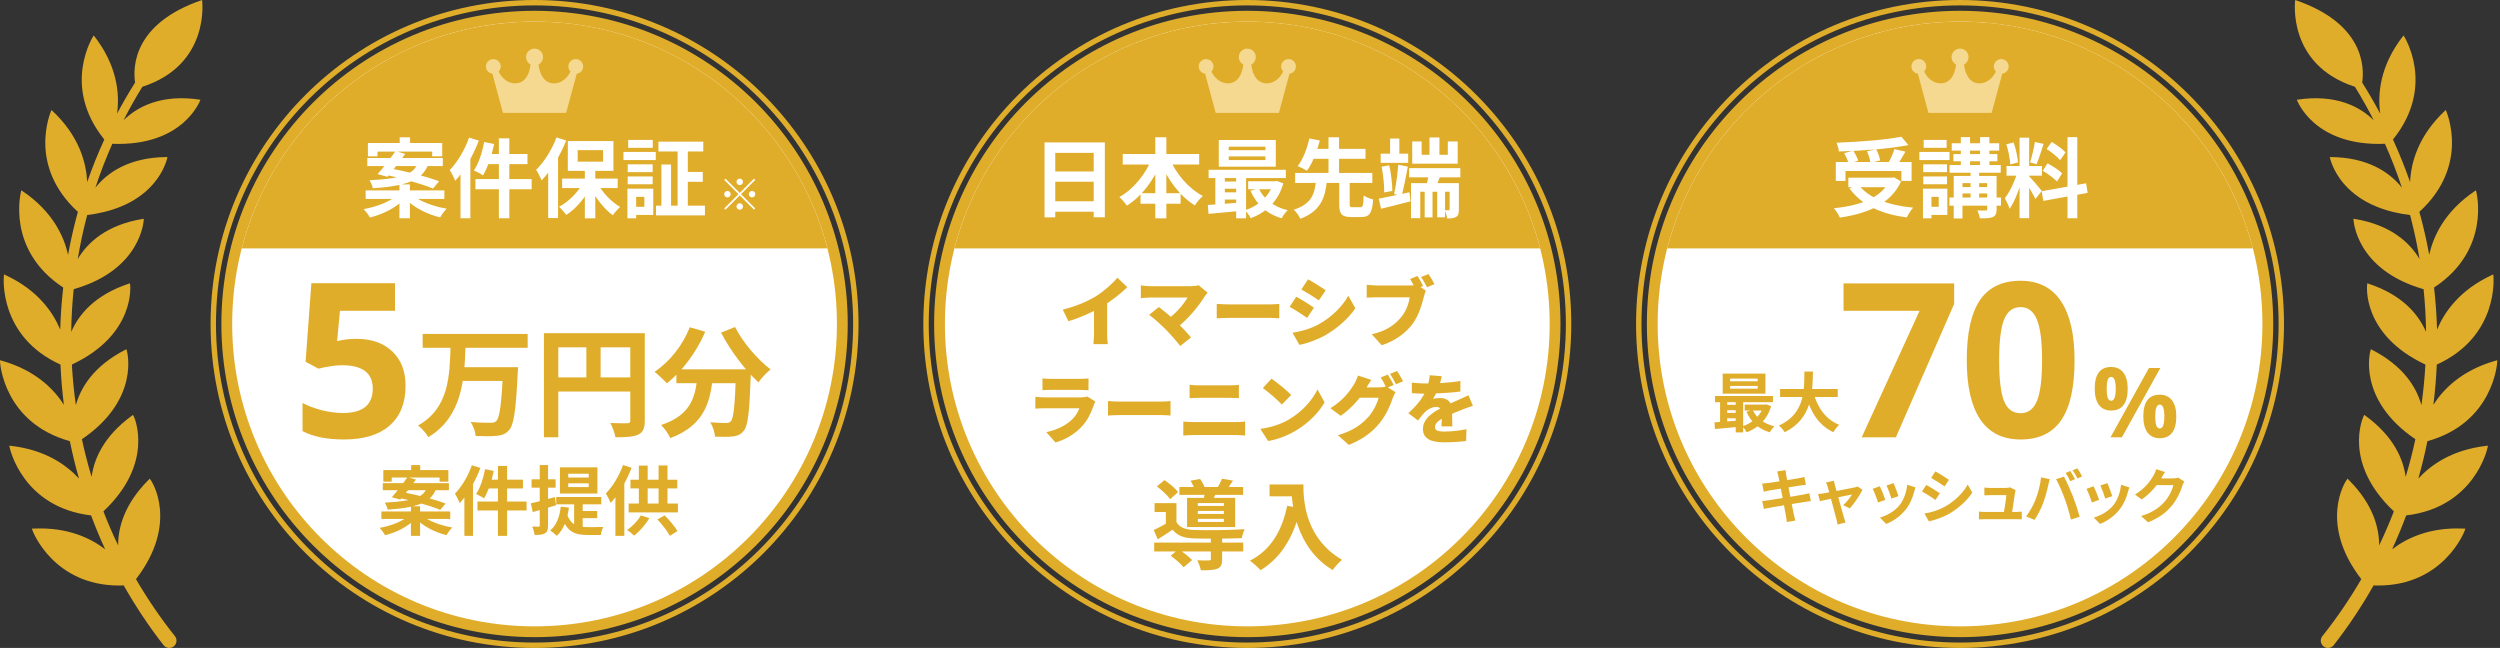
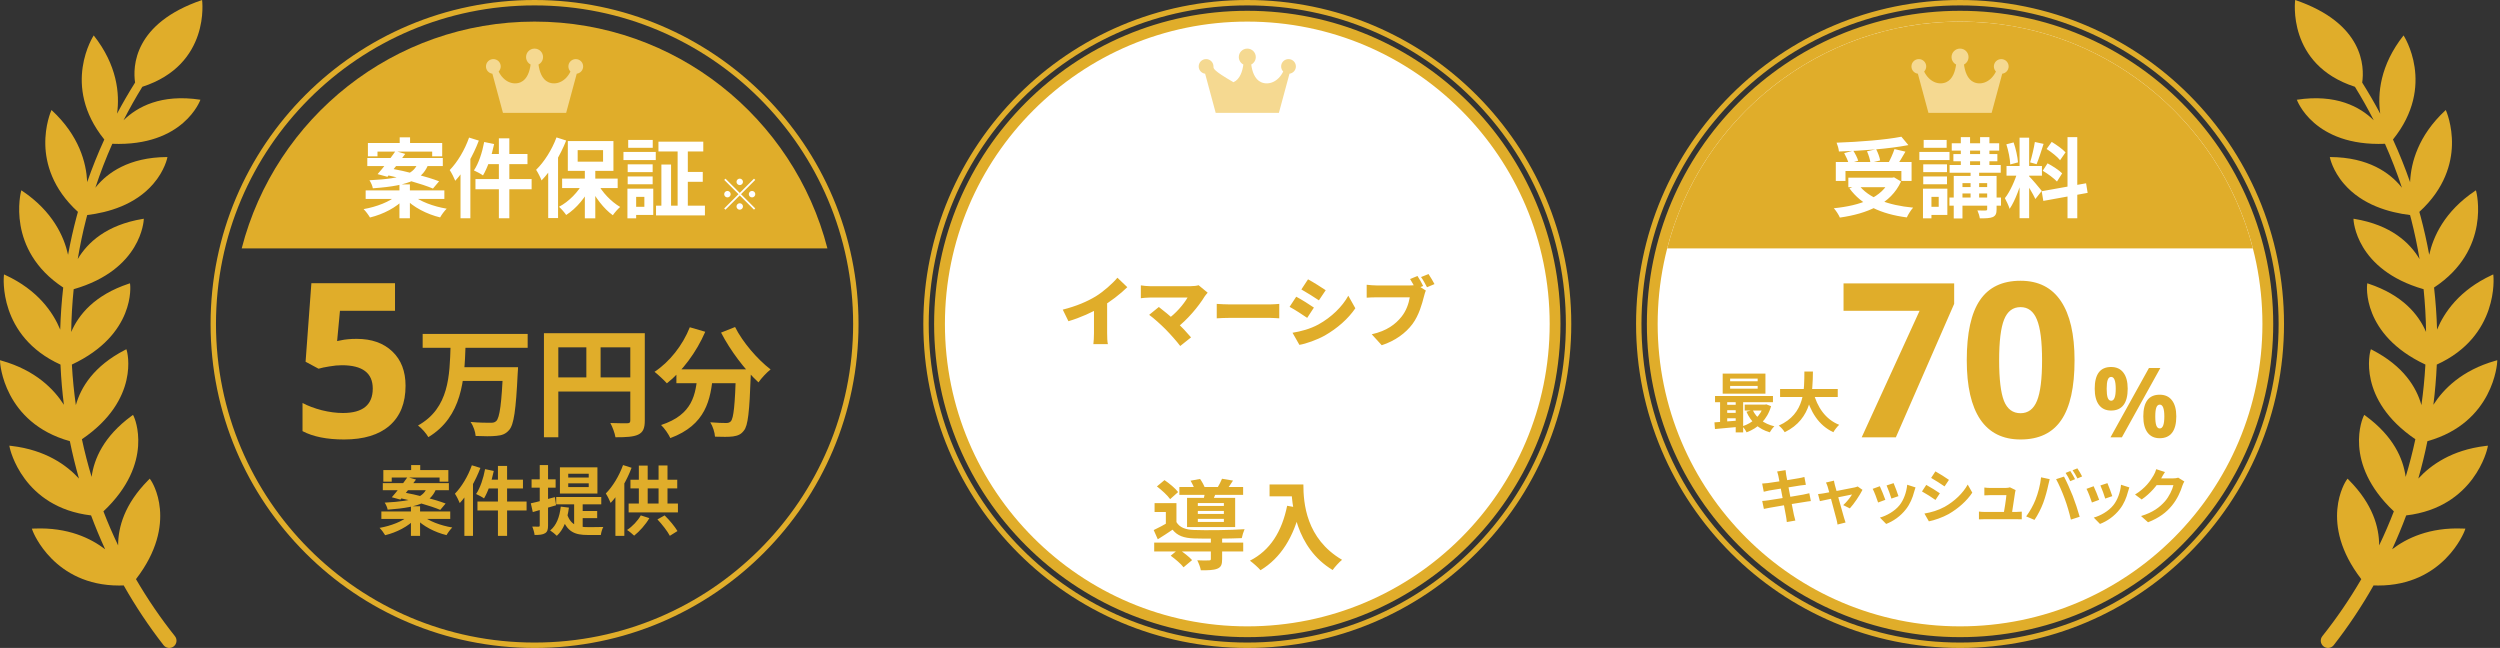
<svg xmlns="http://www.w3.org/2000/svg" width="463" height="120" viewBox="0 0 463 120" fill="none">
  <rect x="0" y="0" width="463" height="120" fill="#333333" stroke="none" />
-   <circle cx="99" cy="60" r="57" fill="white" stroke="#E0AD2A" stroke-width="2" />
  <circle cx="99" cy="60" r="59.5" stroke="#E0AD2A" />
  <path d="M76.146 86.128H77.826V87.99H76.146V86.128ZM76.104 93.758H77.798V99.246H76.104V93.758ZM70.994 87.052H83.034V89.208H81.41V88.438H72.548V89.208H70.994V87.052ZM70.896 89.474H83.132V90.79H70.896V89.474ZM70.63 94.724H83.384V96.11H70.63V94.724ZM75.474 88.354L77.042 88.816C76.132 90.076 74.97 91.56 74.158 92.526L72.562 92.092C73.444 91.112 74.634 89.558 75.474 88.354ZM73.696 92.162L74.62 91.168C77.084 91.602 80.612 92.512 82.53 93.254L81.536 94.43C79.786 93.688 76.286 92.694 73.696 92.162ZM75.684 95.522L76.93 96.068C75.642 97.482 73.472 98.602 71.33 99.12C71.106 98.728 70.63 98.084 70.294 97.762C72.38 97.398 74.578 96.558 75.684 95.522ZM78.204 95.48C79.38 96.502 81.634 97.342 83.762 97.692C83.398 98.042 82.922 98.686 82.698 99.106C80.556 98.588 78.33 97.454 77 96.012L78.204 95.48ZM79.114 90.258H80.878C79.982 92.792 78.064 93.954 71.792 94.388C71.736 93.996 71.47 93.422 71.246 93.086C77.056 92.792 78.428 91.952 79.114 90.258ZM92.218 86.296H93.912V99.246H92.218V86.296ZM89.838 86.884L91.448 87.22C91.056 89.11 90.384 91.07 89.642 92.302C89.306 92.05 88.578 91.672 88.172 91.49C88.928 90.384 89.516 88.606 89.838 86.884ZM90.37 88.83H96.852V90.468H89.964L90.37 88.83ZM88.424 92.89H97.524V94.542H88.424V92.89ZM87.388 86.17L88.97 86.66C88.074 89.04 86.646 91.56 85.148 93.17C84.994 92.764 84.532 91.84 84.252 91.434C85.498 90.16 86.688 88.172 87.388 86.17ZM86.002 90.034L87.598 88.438V88.452V99.246H86.002V90.034ZM105.238 89.516V90.202H109.032V89.516H105.238ZM105.238 87.738V88.438H109.032V87.738H105.238ZM103.698 86.548H110.642V91.406H103.698V86.548ZM103.012 92.05H111.356V93.408H103.012V92.05ZM106.33 92.792H107.912V98.49L106.33 97.804V92.792ZM105.042 95.27C105.742 97.356 107.17 97.622 108.892 97.622C109.368 97.622 111.118 97.622 111.734 97.594C111.524 97.944 111.328 98.644 111.272 99.078H108.822C106.554 99.078 104.93 98.574 104.034 95.606L105.042 95.27ZM107.478 94.64H110.6V95.956H107.478V94.64ZM103.852 93.828L105.364 94.01C105.07 96.292 104.356 98.098 103.124 99.232C102.872 98.966 102.242 98.462 101.892 98.238C103.054 97.3 103.642 95.746 103.852 93.828ZM98.308 93.212C99.456 92.974 101.15 92.512 102.76 92.064L102.984 93.576C101.514 94.024 99.932 94.486 98.672 94.836L98.308 93.212ZM98.448 88.774H102.9V90.314H98.448V88.774ZM99.96 86.128H101.5V97.3C101.5 98.07 101.374 98.504 100.94 98.756C100.52 99.022 99.904 99.078 99.008 99.078C98.966 98.658 98.77 97.972 98.574 97.524C99.078 97.538 99.568 97.538 99.736 97.538C99.904 97.538 99.96 97.482 99.96 97.286V86.128ZM115.388 86.128L116.97 86.632C116.074 89.012 114.618 91.532 113.092 93.142C112.938 92.736 112.476 91.812 112.196 91.392C113.456 90.132 114.674 88.13 115.388 86.128ZM113.974 90.034L115.626 88.396V88.41V99.246H113.974V90.034ZM116.76 88.844H125.426V90.454H116.76V88.844ZM116.424 93.254H125.552V94.892H116.424V93.254ZM118.314 86.226H119.952V94.094H118.314V86.226ZM121.968 86.198H123.62V94.122H121.968V86.198ZM118.678 95.452L120.26 95.956C119.56 97.174 118.426 98.42 117.446 99.204C117.138 98.91 116.508 98.378 116.13 98.154C117.124 97.496 118.104 96.46 118.678 95.452ZM121.758 96.194L123.088 95.452C123.998 96.334 124.978 97.524 125.468 98.35L124.054 99.232C123.62 98.392 122.626 97.118 121.758 96.194Z" fill="#E0AD2A" />
  <path fill-rule="evenodd" clip-rule="evenodd" d="M153.236 46H44.764C50.981 21.847 72.906 4 99 4C125.094 4 147.019 21.847 153.236 46Z" fill="#E0AD2A" />
  <path d="M74.024 25.432H75.944V27.56H74.024V25.432ZM73.976 34.152H75.912V40.424H73.976V34.152ZM68.136 26.488H81.896V28.952H80.04V28.072H69.912V28.952H68.136V26.488ZM68.024 29.256H82.008V30.76H68.024V29.256ZM67.72 35.256H82.296V36.84H67.72V35.256ZM73.256 27.976L75.048 28.504C74.008 29.944 72.68 31.64 71.752 32.744L69.928 32.248C70.936 31.128 72.296 29.352 73.256 27.976ZM71.224 32.328L72.28 31.192C75.096 31.688 79.128 32.728 81.32 33.576L80.184 34.92C78.184 34.072 74.184 32.936 71.224 32.328ZM73.496 36.168L74.92 36.792C73.448 38.408 70.968 39.688 68.52 40.28C68.264 39.832 67.72 39.096 67.336 38.728C69.72 38.312 72.232 37.352 73.496 36.168ZM76.376 36.12C77.72 37.288 80.296 38.248 82.728 38.648C82.312 39.048 81.768 39.784 81.512 40.264C79.064 39.672 76.52 38.376 75 36.728L76.376 36.12ZM77.416 30.152H79.432C78.408 33.048 76.216 34.376 69.048 34.872C68.984 34.424 68.68 33.768 68.424 33.384C75.064 33.048 76.632 32.088 77.416 30.152ZM92.392 25.624H94.328V40.424H92.392V25.624ZM89.672 26.296L91.512 26.68C91.064 28.84 90.296 31.08 89.448 32.488C89.064 32.2 88.232 31.768 87.768 31.56C88.632 30.296 89.304 28.264 89.672 26.296ZM90.28 28.52H97.688V30.392H89.816L90.28 28.52ZM88.056 33.16H98.456V35.048H88.056V33.16ZM86.872 25.48L88.68 26.04C87.656 28.76 86.024 31.64 84.312 33.48C84.136 33.016 83.608 31.96 83.288 31.496C84.712 30.04 86.072 27.768 86.872 25.48ZM85.288 29.896L87.112 28.072V28.088V40.424H85.288V29.896ZM108.312 31.08H110.248V40.44H108.312V31.08ZM104.104 33.08H114.392V34.824H104.104V33.08ZM110.616 33.848C111.496 35.592 113.192 37.368 114.856 38.328C114.424 38.696 113.816 39.384 113.496 39.864C111.816 38.664 110.168 36.504 109.176 34.376L110.616 33.848ZM108.056 33.704L109.56 34.232C108.52 36.488 106.744 38.616 104.856 39.816C104.552 39.352 103.944 38.664 103.528 38.296C105.352 37.352 107.128 35.528 108.056 33.704ZM106.984 27.8V29.944H111.688V27.8H106.984ZM105.16 26.12H113.608V31.64H105.16V26.12ZM103.064 25.448L104.856 26.024C103.784 28.744 102.072 31.608 100.296 33.416C100.136 32.968 99.608 31.912 99.288 31.448C100.776 30.008 102.216 27.736 103.064 25.448ZM101.528 29.88L103.336 28.056L103.352 28.072V40.392H101.528V29.88ZM121.944 26.232H130.248V28.056H121.944V26.232ZM121.496 38.088H130.552V39.896H121.496V38.088ZM126.6 31.848H130.152V33.672H126.6V31.848ZM125.496 26.984H127.384V39.144H125.496V26.984ZM122.488 30.472H124.28V38.904H122.488V30.472ZM116.248 30.44H120.872V31.88H116.248V30.44ZM116.344 25.912H120.888V27.368H116.344V25.912ZM116.248 32.68H120.872V34.12H116.248V32.68ZM115.464 28.136H121.448V29.64H115.464V28.136ZM117.128 34.936H120.984V39.8H117.128V38.296H119.336V36.456H117.128V34.936ZM116.2 34.936H117.816V40.44H116.2V34.936Z" fill="white" />
  <path d="M137 34.28C136.672 34.28 136.4 34.008 136.4 33.68C136.4 33.352 136.672 33.08 137 33.08C137.328 33.08 137.6 33.352 137.6 33.68C137.6 34.008 137.328 34.28 137 34.28ZM137 35.728L139.64 33.088L139.872 33.32L137.232 35.96L139.872 38.6L139.64 38.832L137 36.192L134.352 38.84L134.12 38.608L136.768 35.96L134.128 33.32L134.36 33.088L137 35.728ZM135.32 35.96C135.32 36.288 135.048 36.56 134.72 36.56C134.392 36.56 134.12 36.288 134.12 35.96C134.12 35.632 134.392 35.36 134.72 35.36C135.048 35.36 135.32 35.632 135.32 35.96ZM138.68 35.96C138.68 35.632 138.952 35.36 139.28 35.36C139.608 35.36 139.88 35.632 139.88 35.96C139.88 36.288 139.608 36.56 139.28 36.56C138.952 36.56 138.68 36.288 138.68 35.96ZM137 37.64C137.328 37.64 137.6 37.912 137.6 38.24C137.6 38.568 137.328 38.84 137 38.84C136.672 38.84 136.4 38.568 136.4 38.24C136.4 37.912 136.672 37.64 137 37.64Z" fill="white" />
  <path d="M108 12.304C108 11.553 107.388 10.944 106.632 10.944C105.877 10.944 105.265 11.553 105.265 12.304C105.265 12.671 105.412 13.003 105.649 13.248C104.719 15.164 102.942 15.832 101.564 15.226C100.337 14.687 99.884 13.144 99.731 11.949C100.231 11.686 100.572 11.165 100.572 10.564C100.572 9.7 99.868 9 99 9C98.131 9 97.427 9.7 97.427 10.564C97.427 11.165 97.768 11.686 98.269 11.949C98.116 13.144 97.662 14.687 96.436 15.226C95.058 15.832 93.281 15.164 92.35 13.248C92.588 13.003 92.735 12.671 92.735 12.304C92.735 11.553 92.123 10.944 91.367 10.944C90.612 10.944 90 11.553 90 12.304C90 12.995 90.518 13.564 91.189 13.651L93.149 20.907H104.851L106.811 13.651C107.481 13.564 108 12.995 108 12.304Z" fill="#F5D991" />
  <path d="M66.066 62.758C68.827 62.758 71.021 63.533 72.648 65.082C74.289 66.632 75.109 68.754 75.109 71.449C75.109 74.639 74.126 77.094 72.16 78.812C70.194 80.531 67.382 81.391 63.723 81.391C60.546 81.391 57.98 80.876 56.027 79.848V74.633C57.056 75.18 58.254 75.629 59.621 75.981C60.988 76.319 62.284 76.488 63.508 76.488C67.193 76.488 69.035 74.978 69.035 71.957C69.035 69.079 67.128 67.641 63.312 67.641C62.622 67.641 61.861 67.712 61.027 67.856C60.194 67.986 59.517 68.129 58.996 68.285L56.594 66.996L57.668 52.445H73.156V57.562H62.961L62.434 63.168L63.117 63.031C63.911 62.849 64.894 62.758 66.066 62.758Z" fill="#E0AD2A" />
  <path d="M78.276 61.84H97.724V64.414H78.276V61.84ZM85.316 68H94.116V70.552H85.316V68ZM93.17 68H95.942C95.942 68 95.92 68.836 95.876 69.166C95.546 75.964 95.172 78.648 94.292 79.638C93.654 80.386 92.95 80.628 91.96 80.716C91.058 80.826 89.54 80.804 88.088 80.738C88.044 79.99 87.67 78.868 87.142 78.142C88.682 78.296 90.2 78.296 90.838 78.296C91.322 78.296 91.608 78.252 91.894 77.988C92.554 77.394 92.906 74.622 93.17 68.44V68ZM83.446 64.018H86.218C86.02 70.266 85.602 77.174 79.332 80.958C78.914 80.232 78.122 79.33 77.418 78.802C83.226 75.568 83.27 69.452 83.446 64.018ZM100.738 61.708H118.008V64.326H103.4V80.98H100.738V61.708ZM116.732 61.708H119.416V77.878C119.416 79.308 119.108 80.056 118.184 80.496C117.282 80.914 115.962 80.98 113.982 80.98C113.872 80.232 113.41 79.022 113.036 78.34C114.312 78.406 115.742 78.384 116.182 78.384C116.6 78.384 116.732 78.252 116.732 77.856V61.708ZM102.19 69.892H118.03V72.51H102.19V69.892ZM108.592 63.138H111.232V71.19H108.592V63.138ZM125.268 68.396H137.17V70.97H125.268V68.396ZM136.312 68.396H139.084C139.084 68.396 139.062 69.21 139.04 69.54C138.798 76.228 138.534 78.846 137.764 79.748C137.214 80.496 136.598 80.694 135.762 80.826C134.992 80.936 133.716 80.914 132.418 80.87C132.374 80.1 132.022 78.956 131.538 78.208C132.77 78.318 133.914 78.34 134.464 78.34C134.86 78.34 135.102 78.274 135.344 78.032C135.872 77.46 136.114 74.996 136.312 68.88V68.396ZM127.754 60.608L130.614 61.444C128.964 65.272 126.28 68.814 123.508 70.992C123.002 70.42 121.858 69.364 121.22 68.858C123.992 67.032 126.434 63.952 127.754 60.608ZM136.136 60.564C137.522 63.358 140.294 66.57 142.714 68.418C141.988 68.99 140.976 70.068 140.47 70.816C137.984 68.528 135.278 64.964 133.54 61.598L136.136 60.564ZM129.206 69.144H132.066C131.648 74.094 130.702 78.692 124.146 81.134C123.816 80.408 123.046 79.286 122.43 78.714C128.326 76.778 128.854 73.06 129.206 69.144Z" fill="#E0AD2A" />
  <circle cx="231" cy="60" r="57" fill="white" stroke="#E0AD2A" stroke-width="2" />
  <path d="M213.756 100.49H230.244V102.128H213.756V100.49ZM218.418 90.194H230.226V91.652H218.418V90.194ZM224.25 99.536H226.338V103.568C226.338 104.54 226.158 105.044 225.42 105.332C224.718 105.602 223.746 105.62 222.396 105.62C222.306 105.062 222 104.288 221.73 103.766C222.612 103.82 223.62 103.802 223.89 103.784C224.178 103.784 224.25 103.73 224.25 103.514V99.536ZM216.816 102.92L218.274 101.714C219.138 102.272 220.236 103.118 220.776 103.73L219.192 105.062C218.742 104.45 217.662 103.532 216.816 102.92ZM214.26 90.086L215.664 88.916C216.564 89.528 217.68 90.446 218.184 91.13L216.708 92.444C216.24 91.76 215.16 90.77 214.26 90.086ZM220.488 89.024L222.252 88.7C222.63 89.222 223.026 89.96 223.188 90.464L221.334 90.842C221.19 90.356 220.83 89.582 220.488 89.024ZM221.838 94.622V95.18H226.662V94.622H221.838ZM221.838 96.098V96.656H226.662V96.098H221.838ZM221.838 93.164V93.704H226.662V93.164H221.838ZM219.84 92.21H228.75V97.61H219.84V92.21ZM217.878 93.182V97.412H215.916V94.82H213.828V93.182H217.878ZM223.206 90.788L225.348 90.932C225.078 91.616 224.826 92.192 224.628 92.642L222.918 92.426C223.044 91.904 223.17 91.238 223.206 90.788ZM226.32 88.664L228.354 89.006C227.922 89.708 227.49 90.284 227.148 90.734L225.438 90.392C225.744 89.87 226.122 89.168 226.32 88.664ZM217.878 96.692C218.454 97.682 219.552 98.096 221.082 98.15C223.278 98.24 227.994 98.186 230.496 98.006C230.316 98.402 230.064 99.176 229.974 99.662C227.67 99.77 223.314 99.788 221.1 99.716C219.264 99.644 218.058 99.23 217.158 98.096C216.312 98.69 215.412 99.248 214.422 99.878L213.666 98.168C214.512 97.772 215.538 97.232 216.438 96.692H217.878ZM235.122 89.726H240.216V91.922H235.122V89.726ZM239.154 89.726H241.386C241.386 93.146 241.872 99.77 248.55 103.676C248.046 104.072 247.182 105.026 246.804 105.566C239.946 101.444 239.154 93.398 239.154 89.726ZM238.38 93.668L240.864 94.118C239.604 99.464 237.21 103.334 233.448 105.602C233.052 105.134 232.044 104.234 231.486 103.838C235.248 101.93 237.408 98.438 238.38 93.668Z" fill="#E0AD2A" />
-   <path fill-rule="evenodd" clip-rule="evenodd" d="M285.235 46H176.763C182.98 21.847 204.905 4 230.999 4C257.093 4 279.018 21.847 285.235 46Z" fill="#E0AD2A" />
  <path d="M193.448 26.376H204.616V40.232H202.552V28.312H195.432V40.248H193.448V26.376ZM194.808 31.752H203.416V33.656H194.808V31.752ZM194.792 37.272H203.416V39.208H194.792V37.272ZM207.928 28.52H222.088V30.472H207.928V28.52ZM211.224 35.784H218.648V37.736H211.224V35.784ZM213.96 25.416H216.008V40.44H213.96V25.416ZM213.384 29.224L215.144 29.784C213.768 33.272 211.496 36.328 208.696 38.088C208.376 37.608 207.736 36.872 207.304 36.488C209.928 35.048 212.248 32.168 213.384 29.224ZM216.584 29.272C217.752 32.12 220.088 34.904 222.776 36.296C222.296 36.696 221.608 37.496 221.288 38.04C218.472 36.312 216.232 33.256 214.84 29.848L216.584 29.272ZM227.56 28.968V29.64H234.36V28.968H227.56ZM227.56 27.16V27.816H234.36V27.16H227.56ZM225.72 25.928H236.28V30.872H225.72V25.928ZM223.832 31.448H238.136V32.984H223.832V31.448ZM231.16 33.576H236.392V35.048H231.16V33.576ZM226.28 33.624H229.928V34.952H226.28V33.624ZM226.28 35.624H229.928V36.952H226.28V35.624ZM233.128 34.904C234.024 36.856 235.912 38.328 238.488 38.936C238.088 39.272 237.592 39.976 237.352 40.424C234.584 39.624 232.68 37.832 231.592 35.336L233.128 34.904ZM235.832 33.576H236.168L236.488 33.512L237.672 33.96C236.728 37.304 234.472 39.352 231.624 40.424C231.416 39.976 230.936 39.288 230.584 38.936C233.064 38.152 235.128 36.312 235.832 33.848V33.576ZM223.688 37.96C225.288 37.864 227.64 37.688 229.88 37.496V39.048C227.736 39.256 225.496 39.464 223.816 39.608L223.688 37.96ZM228.936 31.944H230.776V40.44H228.936V31.944ZM225.08 31.992H226.84V38.52H225.08V31.992ZM248.024 33.448H249.96V37.784C249.96 38.312 250.04 38.376 250.536 38.376C250.76 38.376 251.656 38.376 251.928 38.376C252.408 38.376 252.488 38.088 252.552 36.2C252.952 36.504 253.784 36.824 254.312 36.952C254.12 39.512 253.608 40.2 252.104 40.2C251.736 40.2 250.6 40.2 250.248 40.2C248.44 40.2 248.024 39.592 248.024 37.784V33.448ZM239.864 32.024H254.152V33.88H239.864V32.024ZM242.504 27.576H252.888V29.416H242.504V27.576ZM243.72 33.48H245.736C245.432 36.504 244.68 39.064 240.824 40.52C240.6 40.008 240.056 39.224 239.608 38.84C243.032 37.736 243.48 35.752 243.72 33.48ZM242.488 25.64L244.44 26.024C243.928 27.912 243.112 30.216 242.04 31.624C241.592 31.336 240.808 30.936 240.328 30.76C241.384 29.448 242.136 27.288 242.488 25.64ZM246.04 25.416H247.992V32.6H246.04V25.416ZM260.968 31.144H270.456V32.84H260.968V31.144ZM263.848 34.552H265.304V40.264H263.848V34.552ZM266.168 34.552H267.624V40.248H266.168V34.552ZM264.744 25.464H266.584V29.624H264.744V25.464ZM261.32 33.912H269.432V35.512H263.032V40.408H261.32V33.912ZM268.472 33.912H270.184V38.792C270.184 39.496 270.088 39.928 269.672 40.168C269.24 40.44 268.712 40.456 268.008 40.456C267.96 39.992 267.768 39.352 267.56 38.936C267.88 38.952 268.2 38.952 268.312 38.936C268.44 38.936 268.472 38.888 268.472 38.76V33.912ZM264.664 31.704L266.92 32.184C266.488 33.208 266.104 34.264 265.768 34.952L264.152 34.488C264.36 33.672 264.584 32.536 264.664 31.704ZM261.544 26.2H263.288V28.664H268.136V26.2H269.96V30.312H261.544V26.2ZM255.704 28.456H260.792V30.168H255.704V28.456ZM257.448 25.656H259.16V29.288H257.448V25.656ZM255.352 36.792C256.808 36.52 258.968 36.056 261.032 35.608L261.224 37.288C259.352 37.784 257.336 38.28 255.768 38.664L255.352 36.792ZM255.88 30.872L257.288 30.616C257.64 32.136 257.848 34.072 257.864 35.368L256.36 35.64C256.376 34.344 256.168 32.376 255.88 30.872ZM258.952 30.504L260.728 30.856C260.392 32.68 259.96 34.92 259.576 36.296L258.184 35.944C258.52 34.504 258.84 32.184 258.952 30.504Z" fill="white" />
-   <path d="M240 12.304C240 11.553 239.388 10.944 238.632 10.944C237.877 10.944 237.265 11.553 237.265 12.304C237.265 12.671 237.412 13.003 237.649 13.248C236.719 15.164 234.942 15.832 233.564 15.226C232.337 14.687 231.884 13.144 231.731 11.949C232.231 11.686 232.572 11.165 232.572 10.564C232.572 9.7 231.868 9 231 9C230.131 9 229.427 9.7 229.427 10.564C229.427 11.165 229.768 11.686 230.269 11.949C230.116 13.144 229.662 14.687 228.436 15.226C227.058 15.832 225.281 15.164 224.351 13.248C224.588 13.003 224.735 12.671 224.735 12.304C224.735 11.553 224.123 10.944 223.367 10.944C222.612 10.944 222 11.553 222 12.304C222 12.995 222.518 13.564 223.189 13.651L225.149 20.907H236.851L238.811 13.651C239.481 13.564 240 12.995 240 12.304Z" fill="#F5D991" />
+   <path d="M240 12.304C240 11.553 239.388 10.944 238.632 10.944C237.877 10.944 237.265 11.553 237.265 12.304C237.265 12.671 237.412 13.003 237.649 13.248C236.719 15.164 234.942 15.832 233.564 15.226C232.337 14.687 231.884 13.144 231.731 11.949C232.231 11.686 232.572 11.165 232.572 10.564C232.572 9.7 231.868 9 231 9C230.131 9 229.427 9.7 229.427 10.564C229.427 11.165 229.768 11.686 230.269 11.949C230.116 13.144 229.662 14.687 228.436 15.226C224.588 13.003 224.735 12.671 224.735 12.304C224.735 11.553 224.123 10.944 223.367 10.944C222.612 10.944 222 11.553 222 12.304C222 12.995 222.518 13.564 223.189 13.651L225.149 20.907H236.851L238.811 13.651C239.481 13.564 240 12.995 240 12.304Z" fill="#F5D991" />
  <path d="M196.823 57.344C199.371 56.7 201.373 55.832 202.941 54.88C204.355 54.012 206.063 52.5 206.945 51.436L208.779 53.186C207.449 54.488 205.615 55.888 203.963 56.854C202.353 57.792 200.057 58.856 197.873 59.486L196.823 57.344ZM202.605 55.972L205.041 55.44V61.698C205.041 62.37 205.069 63.336 205.181 63.728H202.493C202.549 63.35 202.605 62.37 202.605 61.698V55.972ZM223.661 54.208C223.437 54.474 223.241 54.684 223.115 54.88C221.995 56.728 219.853 59.29 217.851 60.774L216.157 59.192C217.781 58.058 219.209 56.364 219.937 55.104C218.719 55.104 214.225 55.104 213.007 55.104C212.433 55.104 211.593 55.188 211.285 55.23V52.85C211.649 52.92 212.531 53.004 213.007 53.004C213.987 53.004 218.887 53.004 220.441 53.004C221.071 53.004 221.631 52.934 221.981 52.822L223.661 54.208ZM215.835 60.956C215.023 60.144 213.707 58.94 212.825 58.31L214.617 56.854C215.429 57.47 216.703 58.506 217.809 59.542C218.761 60.452 219.867 61.628 220.581 62.482L218.579 64.078C217.963 63.252 216.759 61.894 215.835 60.956ZM225.341 56.28C225.901 56.322 227.077 56.378 227.763 56.378C229.765 56.378 233.825 56.378 235.197 56.378C235.827 56.378 236.513 56.308 236.919 56.28V58.954C236.555 58.94 235.771 58.87 235.197 58.87C233.811 58.87 229.751 58.87 227.763 58.87C226.965 58.87 225.915 58.912 225.341 58.954V56.28ZM242.245 51.73C243.225 52.262 244.723 53.2 245.521 53.746L244.261 55.622C243.421 55.062 241.993 54.152 241.013 53.606L242.245 51.73ZM239.375 61.628C240.957 61.362 242.595 60.942 244.177 60.088C246.585 58.758 248.601 56.784 249.707 54.768L251.009 57.092C249.665 59.066 247.663 60.816 245.339 62.146C243.911 62.944 241.853 63.672 240.649 63.868L239.375 61.628ZM240.061 54.95C241.069 55.482 242.553 56.42 243.337 56.966L242.091 58.87C241.237 58.282 239.823 57.358 238.829 56.826L240.061 54.95ZM262.517 51.114C262.895 51.674 263.329 52.458 263.567 52.962L262.181 53.536C261.901 52.948 261.523 52.276 261.145 51.674L262.517 51.114ZM264.561 50.75C264.925 51.282 265.415 52.136 265.667 52.612L264.281 53.2C263.987 52.626 263.567 51.842 263.175 51.31L264.561 50.75ZM264.071 53.816C263.917 54.124 263.791 54.628 263.707 54.936C263.371 56.252 262.797 58.38 261.593 60.004C260.333 61.698 258.359 63.14 255.895 63.938L254.047 61.908C256.861 61.278 258.443 60.046 259.549 58.674C260.445 57.568 260.907 56.182 261.089 55.062C260.221 55.062 256.119 55.062 254.929 55.062C254.243 55.062 253.473 55.104 253.109 55.132V52.738C253.543 52.794 254.467 52.864 254.929 52.864C256.119 52.864 260.235 52.864 261.103 52.864C261.411 52.864 261.957 52.85 262.391 52.738L264.071 53.816Z" fill="#E0AD2A" />
-   <path d="M193.066 70.08C193.458 70.136 194.144 70.164 194.634 70.164C195.586 70.164 199.142 70.164 199.94 70.164C200.388 70.164 201.186 70.136 201.592 70.08V72.264C201.2 72.236 200.444 72.208 199.912 72.208C199.142 72.208 195.502 72.208 194.634 72.208C194.158 72.208 193.486 72.222 193.066 72.264V70.08ZM202.866 74.364C202.754 74.574 202.614 74.868 202.558 75.036C202.096 76.38 201.508 77.696 200.472 78.858C199.086 80.412 197.266 81.434 195.474 81.952L193.78 80.034C195.964 79.572 197.588 78.648 198.596 77.64C199.282 76.954 199.66 76.254 199.898 75.61C199.184 75.61 195.012 75.61 193.528 75.61C193.178 75.61 192.38 75.624 191.75 75.68V73.496C192.394 73.552 193.052 73.594 193.528 73.594C194.634 73.594 199.1 73.594 200.192 73.594C200.724 73.594 201.144 73.524 201.368 73.426L202.866 74.364ZM205.204 74.28C205.764 74.322 206.94 74.378 207.626 74.378C209.628 74.378 213.688 74.378 215.06 74.378C215.69 74.378 216.376 74.308 216.782 74.28V76.954C216.418 76.94 215.634 76.87 215.06 76.87C213.674 76.87 209.614 76.87 207.626 76.87C206.828 76.87 205.778 76.912 205.204 76.954V74.28ZM220.31 71.27C220.856 71.34 221.612 71.368 222.102 71.368C223.46 71.368 226.988 71.368 227.786 71.368C228.374 71.368 229.032 71.326 229.438 71.27V73.734C229.018 73.72 228.29 73.678 227.786 73.678C227.016 73.678 222.942 73.678 222.116 73.678C221.556 73.678 220.814 73.706 220.31 73.734V71.27ZM219.148 78.074C219.736 78.116 220.492 78.172 221.066 78.172C222.004 78.172 227.996 78.172 228.906 78.172C229.41 78.172 230.082 78.13 230.6 78.074V80.664C230.054 80.608 229.34 80.566 228.906 80.566C227.996 80.566 222.004 80.566 221.066 80.566C220.492 80.566 219.708 80.608 219.148 80.664V78.074ZM235.486 70.136C236.452 70.794 238.286 72.25 239.126 73.146L237.39 74.924C236.648 74.112 234.884 72.572 233.876 71.858L235.486 70.136ZM233.414 79.432C235.472 79.152 237.278 78.522 238.65 77.724C241.17 76.268 243.06 74.098 243.998 72.124L245.314 74.518C244.194 76.506 242.206 78.452 239.868 79.824C238.44 80.664 236.62 81.392 234.856 81.672L233.414 79.432ZM257.018 69.38C257.368 69.898 257.858 70.808 258.11 71.298L256.78 71.858C256.486 71.284 256.08 70.458 255.702 69.912L257.018 69.38ZM258.74 68.708C259.104 69.24 259.608 70.136 259.846 70.612L258.53 71.172C258.25 70.598 257.802 69.772 257.424 69.24L258.74 68.708ZM258.46 72.628C258.278 72.936 258.054 73.356 257.914 73.776C257.536 74.938 256.78 76.786 255.492 78.368C254.134 80.034 252.44 81.322 249.808 82.4L247.792 80.608C250.816 79.684 252.272 78.494 253.462 77.164C254.344 76.184 255.128 74.574 255.31 73.664H250.858L251.614 71.746C252.272 71.746 254.904 71.746 255.352 71.746C255.814 71.746 256.374 71.676 256.738 71.564L258.46 72.628ZM253.966 70.36C253.574 70.92 253.154 71.648 252.972 71.97C251.964 73.748 250.172 75.708 248.296 77.01L246.392 75.596C248.87 74.07 250.004 72.39 250.746 71.214C250.998 70.822 251.334 70.094 251.488 69.548L253.966 70.36ZM267.014 69.674C266.916 70.178 266.72 71.032 266.314 72.068C266.048 72.67 265.712 73.384 265.404 73.86C265.684 73.776 266.398 73.72 266.79 73.72C267.994 73.72 268.904 74.434 268.904 75.834C268.904 76.604 268.96 78.088 268.974 78.97H266.958C267.014 78.368 267.042 77.318 267.042 76.548C267.042 75.61 266.482 75.358 265.978 75.358C265.264 75.358 264.396 75.82 263.92 76.296C263.5 76.73 263.094 77.234 262.618 77.878L260.812 76.52C262.492 75.022 263.64 73.58 264.284 71.83C264.55 71.088 264.732 70.234 264.774 69.492L267.014 69.674ZM261.47 70.85C262.17 70.962 263.234 71.018 263.99 71.018C265.81 71.018 268.4 70.92 270.472 70.556L270.458 72.516C268.47 72.782 265.53 72.908 263.878 72.908C263.318 72.908 262.24 72.88 261.47 72.81V70.85ZM272.782 75.162C272.292 75.302 271.41 75.624 270.878 75.834C270.01 76.17 268.778 76.66 267.49 77.304C266.286 77.934 265.768 78.438 265.768 79.096C265.768 79.684 266.202 79.922 267.518 79.922C268.764 79.922 270.36 79.754 271.592 79.488L271.522 81.672C270.668 81.798 268.862 81.924 267.476 81.924C265.18 81.924 263.528 81.322 263.528 79.46C263.528 77.374 265.67 76.17 267.364 75.33C268.638 74.672 269.366 74.392 270.164 74.028C270.78 73.762 271.354 73.496 271.956 73.202L272.782 75.162Z" fill="#E0AD2A" />
  <circle cx="231" cy="60" r="59.5" stroke="#E0AD2A" />
  <circle cx="363" cy="60" r="57" fill="white" stroke="#E0AD2A" stroke-width="2" />
  <path d="M329.354 88.146C329.288 87.838 329.211 87.574 329.123 87.321L330.685 87.068C330.707 87.277 330.751 87.651 330.795 87.915C330.905 88.641 331.994 94.207 332.225 95.329C332.302 95.648 332.401 96.044 332.5 96.407L330.916 96.682C330.861 96.275 330.839 95.901 330.762 95.571C330.597 94.581 329.53 89.037 329.354 88.146ZM326.351 89.554C326.692 89.532 327.022 89.51 327.374 89.466C328.309 89.356 332.159 88.762 333.149 88.564C333.49 88.509 333.908 88.41 334.172 88.333L334.447 89.785C334.205 89.796 333.754 89.862 333.424 89.906C332.258 90.093 328.474 90.698 327.649 90.841C327.308 90.907 327.022 90.973 326.648 91.072L326.351 89.554ZM326.362 92.777C326.648 92.766 327.154 92.711 327.495 92.656C328.672 92.491 332.687 91.842 333.952 91.6C334.381 91.523 334.788 91.424 335.085 91.347L335.371 92.799C335.074 92.821 334.623 92.898 334.216 92.964C332.819 93.173 328.859 93.822 327.77 94.031C327.297 94.119 326.912 94.185 326.67 94.251L326.362 92.777ZM339.65 89.015C339.683 89.279 339.76 89.565 339.826 89.851C340.2 91.171 341.234 94.955 341.509 95.868C341.564 96.066 341.718 96.55 341.795 96.77L340.31 97.144C340.266 96.847 340.2 96.484 340.112 96.176C339.837 95.219 338.836 91.292 338.484 90.148C338.407 89.873 338.286 89.598 338.165 89.367L339.65 89.015ZM344.93 90.72C344.457 91.677 343.357 93.338 342.587 94.152L341.366 93.547C341.938 93.041 342.697 92.117 342.994 91.578C342.422 91.677 337.945 92.612 337.043 92.81L336.702 91.501C337.043 91.468 337.351 91.435 337.714 91.369C338.308 91.281 342.708 90.445 343.489 90.269C343.676 90.225 343.896 90.159 344.039 90.093L344.93 90.72ZM350.694 89.477C350.903 89.939 351.442 91.38 351.596 91.886L350.287 92.337C350.144 91.809 349.66 90.478 349.396 89.906L350.694 89.477ZM354.753 90.269C354.632 90.632 354.566 90.863 354.5 91.083C354.214 92.194 353.741 93.338 352.993 94.295C351.97 95.626 350.606 96.539 349.319 97.034L348.164 95.857C349.363 95.527 350.903 94.691 351.805 93.547C352.553 92.623 353.092 91.16 353.213 89.774L354.753 90.269ZM348.142 90.049C348.417 90.61 348.956 91.952 349.165 92.568L347.823 93.063C347.647 92.48 347.086 91.006 346.822 90.533L348.142 90.049ZM358.438 87.299C359.164 87.695 360.374 88.465 360.946 88.872L360.132 90.082C359.516 89.653 358.372 88.916 357.646 88.509L358.438 87.299ZM356.403 95.109C357.635 94.9 358.944 94.526 360.143 93.866C362.013 92.821 363.553 91.314 364.422 89.741L365.269 91.237C364.257 92.766 362.695 94.152 360.902 95.197C359.78 95.824 358.196 96.374 357.228 96.55L356.403 95.109ZM356.744 89.807C357.481 90.203 358.691 90.951 359.263 91.358L358.449 92.59C357.833 92.15 356.689 91.413 355.952 91.017L356.744 89.807ZM373.288 90.764C373.244 90.907 373.2 91.105 373.189 91.226C373.079 91.996 372.705 94.493 372.573 95.285H371.055C371.198 94.559 371.528 92.436 371.583 91.699C371.055 91.699 368.921 91.699 368.602 91.699C368.261 91.699 367.821 91.721 367.502 91.743V90.291C367.799 90.335 368.305 90.368 368.591 90.368C369.152 90.368 370.89 90.368 371.418 90.368C371.638 90.368 372.089 90.324 372.232 90.247L373.288 90.764ZM366.501 94.746C366.787 94.779 367.205 94.812 367.579 94.812C368.239 94.812 372.815 94.812 373.354 94.812C373.629 94.812 374.146 94.79 374.432 94.757V96.176C374.201 96.165 373.662 96.154 373.376 96.154C372.804 96.154 368.14 96.154 367.579 96.154C367.194 96.154 366.908 96.165 366.501 96.187V94.746ZM383.419 87.233C383.694 87.629 384.09 88.333 384.299 88.74L383.408 89.114C383.188 88.663 382.847 88.014 382.55 87.585L383.419 87.233ZM384.728 86.738C385.014 87.145 385.421 87.849 385.608 88.234L384.739 88.608C384.508 88.146 384.156 87.508 383.848 87.09L384.728 86.738ZM376.962 92.579C377.446 91.358 377.864 89.807 378.007 88.399L379.602 88.74C379.514 89.048 379.382 89.587 379.338 89.84C379.184 90.61 378.788 92.117 378.403 93.14C378.007 94.207 377.358 95.461 376.786 96.286L375.246 95.637C375.928 94.735 376.577 93.558 376.962 92.579ZM382.385 92.359C381.967 91.204 381.263 89.576 380.79 88.74L382.253 88.267C382.715 89.114 383.463 90.808 383.881 91.864C384.277 92.865 384.86 94.614 385.157 95.703L383.529 96.231C383.232 94.933 382.825 93.547 382.385 92.359ZM390.294 89.477C390.503 89.939 391.042 91.38 391.196 91.886L389.887 92.337C389.744 91.809 389.26 90.478 388.996 89.906L390.294 89.477ZM394.353 90.269C394.232 90.632 394.166 90.863 394.1 91.083C393.814 92.194 393.341 93.338 392.593 94.295C391.57 95.626 390.206 96.539 388.919 97.034L387.764 95.857C388.963 95.527 390.503 94.691 391.405 93.547C392.153 92.623 392.692 91.16 392.813 89.774L394.353 90.269ZM387.742 90.049C388.017 90.61 388.556 91.952 388.765 92.568L387.423 93.063C387.247 92.48 386.686 91.006 386.422 90.533L387.742 90.049ZM404.539 89.169C404.418 89.378 404.264 89.675 404.176 89.95C403.879 90.94 403.252 92.403 402.251 93.624C401.206 94.9 399.886 95.912 397.818 96.726L396.52 95.571C398.764 94.889 399.985 93.932 400.953 92.843C401.701 91.985 402.339 90.665 402.515 89.851H398.808L399.314 88.597C399.798 88.597 402.108 88.597 402.449 88.597C402.79 88.597 403.164 88.553 403.406 88.465L404.539 89.169ZM400.953 87.42C400.689 87.805 400.403 88.311 400.282 88.542C399.534 89.873 398.225 91.424 396.641 92.502L395.409 91.589C397.334 90.412 398.302 88.993 398.841 88.047C399.006 87.783 399.237 87.277 399.336 86.892L400.953 87.42Z" fill="#E0AD2A" />
  <path d="M320.42 71.476V71.98H325.52V71.476H320.42ZM320.42 70.12V70.612H325.52V70.12H320.42ZM319.04 69.196H326.96V72.904H319.04V69.196ZM317.624 73.336H328.352V74.488H317.624V73.336ZM323.12 74.932H327.044V76.036H323.12V74.932ZM319.46 74.968H322.196V75.964H319.46V74.968ZM319.46 76.468H322.196V77.464H319.46V76.468ZM324.596 75.928C325.268 77.392 326.684 78.496 328.616 78.952C328.316 79.204 327.944 79.732 327.764 80.068C325.688 79.468 324.26 78.124 323.444 76.252L324.596 75.928ZM326.624 74.932H326.876L327.116 74.884L328.004 75.22C327.296 77.728 325.604 79.264 323.468 80.068C323.312 79.732 322.952 79.216 322.688 78.952C324.548 78.364 326.096 76.984 326.624 75.136V74.932ZM317.516 78.22C318.716 78.148 320.48 78.016 322.16 77.872V79.036C320.552 79.192 318.872 79.348 317.612 79.456L317.516 78.22ZM321.452 73.708H322.832V80.08H321.452V73.708ZM318.56 73.744H319.88V78.64H318.56V73.744ZM329.672 72.04H340.352V73.528H329.672V72.04ZM335.828 72.64C336.548 75.388 338.072 77.668 340.616 78.676C340.256 79 339.776 79.624 339.536 80.044C336.788 78.76 335.288 76.276 334.376 72.976L335.828 72.64ZM334.172 68.812H335.756C335.696 72.472 335.672 77.56 330.524 80.044C330.296 79.648 329.852 79.132 329.432 78.82C334.352 76.624 334.136 72.064 334.172 68.812Z" fill="#E0AD2A" />
  <path fill-rule="evenodd" clip-rule="evenodd" d="M417.235 46H308.763C314.98 21.847 336.905 4 362.999 4C389.093 4 411.018 21.847 417.235 46Z" fill="#E0AD2A" />
  <path d="M339.992 30.008H354.024V33.512H352.136V31.672H341.784V33.512H339.992V30.008ZM342.312 32.904H350.744V34.664H342.312V32.904ZM352.136 25.32L353.432 26.872C349.816 27.576 344.824 27.928 340.568 28.056C340.536 27.576 340.312 26.84 340.136 26.424C344.376 26.28 349.192 25.896 352.136 25.32ZM341.544 28.36L343.224 27.896C343.592 28.472 343.992 29.24 344.136 29.768L342.376 30.296C342.248 29.768 341.88 28.968 341.544 28.36ZM345.768 28.024L347.464 27.64C347.8 28.28 348.12 29.144 348.2 29.72L346.408 30.152C346.344 29.592 346.072 28.696 345.768 28.024ZM350.856 27.608L352.888 28.088C352.328 29.08 351.688 30.12 351.208 30.808L349.64 30.344C350.072 29.576 350.584 28.44 350.856 27.608ZM350.04 32.904H350.44L350.776 32.84L352.072 33.608C350.168 37.8 345.784 39.576 340.744 40.296C340.552 39.816 340.008 38.968 339.624 38.568C344.552 38.072 348.6 36.616 350.04 33.208V32.904ZM344.2 34.2C345.992 36.632 349.656 38.024 354.312 38.456C353.912 38.888 353.384 39.72 353.144 40.264C348.328 39.64 344.76 37.96 342.52 34.888L344.2 34.2ZM361.464 26.536H370.248V27.896H361.464V26.536ZM361.064 30.552H370.536V31.992H361.064V30.552ZM361.032 36.584H370.584V38.088H361.032V36.584ZM362.68 34.648H369.08V35.832H362.68V34.648ZM361.768 28.536H369.912V29.864H361.768V28.536ZM363.144 25.4H364.856V31.192H363.144V25.4ZM366.712 25.4H368.44V31.192H366.712V25.4ZM364.952 31.272H366.536V37.48H364.952V31.272ZM368.024 32.584H369.768V38.76C369.768 39.544 369.608 39.944 369.064 40.2C368.52 40.424 367.736 40.44 366.664 40.44C366.6 39.992 366.408 39.384 366.216 38.968C366.84 39 367.56 39 367.752 38.984C367.96 38.968 368.024 38.92 368.024 38.728V32.584ZM361.832 32.584H368.664V33.912H363.448V40.456H361.832V32.584ZM356.184 30.44H360.584V31.88H356.184V30.44ZM356.264 25.912H360.52V27.368H356.264V25.912ZM356.184 32.68H360.584V34.12H356.184V32.68ZM355.464 28.136H361.048V29.64H355.464V28.136ZM357.064 34.936H360.648V39.8H357.064V38.296H359.048V36.456H357.064V34.936ZM356.136 34.936H357.704V40.44H356.136V34.936ZM374.024 25.496H375.8V40.408H374.024V25.496ZM371.608 30.744H378.168V32.536H371.608V30.744ZM373.688 31.704L374.744 32.216C374.232 34.36 373.24 37.144 372.184 38.68C372.008 38.088 371.592 37.24 371.304 36.696C372.264 35.512 373.24 33.288 373.688 31.704ZM375.768 32.632C376.232 33.048 377.784 34.904 378.136 35.352L376.952 36.856C376.536 35.944 375.464 34.168 374.888 33.384L375.768 32.632ZM371.576 26.728L372.92 26.376C373.336 27.544 373.656 29.064 373.736 30.072L372.296 30.456C372.264 29.448 371.96 27.896 371.576 26.728ZM376.856 26.296L378.472 26.648C378.056 27.944 377.576 29.464 377.176 30.408L375.976 30.072C376.296 29.048 376.68 27.432 376.856 26.296ZM382.904 25.4H384.712V40.424H382.904V25.4ZM378.12 35.416L386.344 33.944L386.632 35.72L378.424 37.208L378.12 35.416ZM379.032 27.592L379.976 26.28C380.872 26.824 382.008 27.624 382.536 28.216L381.528 29.672C381.048 29.048 379.928 28.168 379.032 27.592ZM378.312 31.624L379.208 30.248C380.136 30.744 381.336 31.512 381.912 32.104L380.952 33.624C380.408 33.032 379.24 32.168 378.312 31.624Z" fill="white" />
  <path d="M372 12.304C372 11.553 371.388 10.944 370.632 10.944C369.877 10.944 369.265 11.553 369.265 12.304C369.265 12.671 369.412 13.003 369.649 13.248C368.719 15.164 366.942 15.832 365.564 15.226C364.337 14.687 363.884 13.144 363.731 11.949C364.231 11.686 364.572 11.165 364.572 10.564C364.572 9.7 363.868 9 363 9C362.131 9 361.427 9.7 361.427 10.564C361.427 11.165 361.768 11.686 362.269 11.949C362.116 13.144 361.662 14.687 360.436 15.226C359.058 15.832 357.281 15.164 356.351 13.248C356.588 13.003 356.735 12.671 356.735 12.304C356.735 11.553 356.123 10.944 355.367 10.944C354.612 10.944 354 11.553 354 12.304C354 12.995 354.518 13.564 355.189 13.651L357.149 20.907H368.851L370.811 13.651C371.481 13.564 372 12.995 372 12.304Z" fill="#F5D991" />
  <path d="M344.782 81L355.505 57.562H341.423V52.484H361.911V56.273L351.11 81H344.782ZM384.206 66.723C384.206 71.71 383.386 75.401 381.745 77.797C380.118 80.193 377.605 81.391 374.206 81.391C370.912 81.391 368.425 80.154 366.745 77.68C365.079 75.206 364.245 71.553 364.245 66.723C364.245 61.684 365.059 57.973 366.687 55.59C368.314 53.194 370.821 51.996 374.206 51.996C377.501 51.996 379.988 53.246 381.667 55.746C383.36 58.246 384.206 61.905 384.206 66.723ZM370.241 66.723C370.241 70.225 370.541 72.738 371.14 74.262C371.752 75.772 372.774 76.527 374.206 76.527C375.613 76.527 376.628 75.759 377.253 74.223C377.878 72.686 378.191 70.186 378.191 66.723C378.191 63.22 377.872 60.707 377.234 59.184C376.609 57.647 375.599 56.879 374.206 56.879C372.787 56.879 371.771 57.647 371.159 59.184C370.547 60.707 370.241 63.22 370.241 66.723Z" fill="#E0AD2A" />
  <path d="M390.156 72C390.156 72.744 390.221 73.301 390.35 73.67C390.484 74.033 390.698 74.215 390.991 74.215C391.554 74.215 391.835 73.477 391.835 72C391.835 70.535 391.554 69.803 390.991 69.803C390.698 69.803 390.484 69.984 390.35 70.348C390.221 70.705 390.156 71.256 390.156 72ZM394.05 71.982C394.05 73.33 393.789 74.344 393.268 75.023C392.746 75.697 391.981 76.034 390.974 76.034C390.007 76.034 389.26 75.689 388.732 74.997C388.205 74.3 387.941 73.295 387.941 71.982C387.941 69.305 388.952 67.966 390.974 67.966C391.964 67.966 392.723 68.314 393.25 69.012C393.783 69.703 394.05 70.693 394.05 71.982ZM400.097 68.15L392.969 81H390.859L397.987 68.15H400.097ZM399.156 77.133C399.156 77.877 399.221 78.434 399.35 78.803C399.484 79.166 399.698 79.348 399.991 79.348C400.554 79.348 400.835 78.609 400.835 77.133C400.835 75.668 400.554 74.936 399.991 74.936C399.698 74.936 399.484 75.117 399.35 75.481C399.221 75.838 399.156 76.389 399.156 77.133ZM403.05 77.115C403.05 78.457 402.789 79.468 402.268 80.147C401.746 80.821 400.981 81.158 399.974 81.158C399.007 81.158 398.26 80.812 397.732 80.121C397.205 79.424 396.941 78.422 396.941 77.115C396.941 74.438 397.952 73.099 399.974 73.099C400.964 73.099 401.723 73.447 402.25 74.144C402.783 74.836 403.05 75.826 403.05 77.115Z" fill="#E0AD2A" />
  <circle cx="363" cy="60" r="59.5" stroke="#E0AD2A" />
  <path d="M22.884 22.26C23.959 20.152 25.118 18.089 26.363 16.072C39.064 11.965 37.426 0 37.426 0C24.706 4.337 24.59 12.365 25.016 15.293C23.835 17.171 22.721 19.09 21.68 21.051C22.193 17.322 21.702 12.086 17.358 6.559C17.358 6.559 11.244 15.822 19.317 25.837C18.135 28.418 17.075 31.059 16.143 33.741C16.143 33.684 16.143 33.632 16.139 33.575C15.965 30.186 14.693 25.154 9.602 20.435L9.538 20.375L9.5 20.458C9.489 20.484 8.288 23.166 8.394 26.884C8.485 30.152 9.636 34.874 14.433 39.238C14.354 39.525 14.271 39.809 14.195 40.096C13.569 42.438 13.04 44.803 12.606 47.191C11.874 43.866 9.802 39.166 4.103 35.347L3.955 35.248L3.906 35.422C3.876 35.532 1.064 46.246 11.708 53.251C11.413 55.838 11.229 58.438 11.153 61.044C9.851 57.894 7.047 53.734 0.989 50.935L0.747 50.821L0.717 51.09C0.706 51.203 -0.4 62.246 11.206 67.524C11.206 67.607 11.21 67.686 11.213 67.769C11.323 70.176 11.534 72.575 11.832 74.966C10.006 72.095 6.586 68.578 0.343 66.81L0 66.711L0.015 67.07C0.019 67.184 0.657 78.283 12.938 81.706C13.41 84.033 13.972 86.346 14.625 88.631C12.331 86.13 8.439 83.338 2.174 82.59L1.729 82.537L1.819 82.976C1.842 83.089 4.205 93.966 16.867 95.454C17.66 97.577 18.528 99.667 19.475 101.726C16.792 99.67 12.565 97.642 6.435 97.887L5.899 97.906L6.088 98.409C6.129 98.514 9.983 108.439 22.057 108.439C22.336 108.439 22.623 108.432 22.91 108.42C25.095 112.277 27.56 115.98 30.289 119.482L30.296 119.493C30.76 120.075 31.606 120.17 32.183 119.705C32.765 119.24 32.859 118.394 32.395 117.816C29.738 114.48 27.33 110.948 25.182 107.26C33.202 96.848 28.05 89.111 27.998 89.032L27.733 88.646L27.405 88.979C23.076 93.365 21.872 97.623 21.876 101.008C20.887 98.945 19.977 96.841 19.154 94.702C28.711 85.696 24.846 77.271 24.805 77.184L24.635 76.833L24.322 77.063C19.234 80.811 17.426 84.936 16.965 88.321C16.275 86.021 15.671 83.693 15.169 81.344C26.016 73.965 23.525 65.064 23.495 64.974L23.404 64.675L23.129 64.819C17.377 67.796 14.976 71.706 14.048 75.027C13.704 72.582 13.459 70.127 13.319 67.663C13.319 67.614 13.316 67.565 13.312 67.516C25.182 61.947 24.118 52.793 24.103 52.699L24.072 52.468L23.85 52.54C17.517 54.641 14.561 58.283 13.187 61.483C13.221 58.838 13.376 56.194 13.644 53.56C26.243 49.945 26.62 40.757 26.624 40.662V40.507L26.473 40.534C19.679 41.652 16.188 44.958 14.395 47.98C14.81 45.49 15.327 43.02 15.954 40.572C16.018 40.322 16.086 40.073 16.154 39.824C20.049 39.351 25.02 37.946 28.367 34.077C30.538 31.573 30.994 29.181 30.998 29.158L31.013 29.083H30.934C23.823 29.124 19.913 32.048 17.879 34.493C17.799 34.587 17.728 34.682 17.656 34.776C18.57 32.011 19.619 29.294 20.8 26.631C34.059 27.152 37.12 18.471 37.12 18.471C29.832 17.36 25.409 19.789 22.876 22.275L22.884 22.26Z" fill="#E0AD2A" />
  <path d="M439.612 22.26C438.536 20.152 437.377 18.089 436.132 16.072C423.431 11.965 425.069 0 425.069 0C437.789 4.337 437.906 12.365 437.479 15.293C438.661 17.171 439.774 19.09 440.816 21.051C440.302 17.322 440.793 12.086 445.137 6.559C445.137 6.559 451.252 15.822 443.178 25.837C444.36 28.418 445.42 31.059 446.352 33.741C446.352 33.684 446.352 33.632 446.356 33.575C446.53 30.186 447.802 25.154 452.893 20.435L452.957 20.375L452.995 20.458C453.007 20.484 454.207 23.166 454.101 26.884C454.011 30.152 452.859 34.874 448.062 39.238C448.142 39.525 448.225 39.809 448.3 40.096C448.927 42.438 449.455 44.803 449.889 47.191C450.621 43.866 452.693 39.166 458.392 35.347L458.54 35.248L458.589 35.422C458.619 35.532 461.431 46.246 450.787 53.251C451.082 55.838 451.267 58.438 451.342 61.044C452.644 57.894 455.449 53.734 461.506 50.935L461.748 50.821L461.778 51.09C461.789 51.203 462.895 62.246 451.289 67.524C451.289 67.607 451.285 67.686 451.282 67.769C451.172 70.176 450.961 72.575 450.663 74.966C452.489 72.095 455.909 68.578 462.152 66.81L462.495 66.711L462.48 67.07C462.476 67.184 461.838 78.283 449.557 81.706C449.085 84.033 448.523 86.346 447.87 88.631C450.165 86.13 454.056 83.338 460.321 82.59L460.766 82.537L460.676 82.976C460.653 83.089 458.291 93.966 445.628 95.454C444.835 97.577 443.967 99.667 443.02 101.726C445.703 99.67 449.931 97.642 456.06 97.887L456.596 97.906L456.407 98.409C456.366 98.514 452.512 108.439 440.438 108.439C440.159 108.439 439.872 108.432 439.585 108.42C437.4 112.277 434.935 115.98 432.206 119.482L432.199 119.493C431.735 120.075 430.889 120.17 430.312 119.705C429.731 119.24 429.636 118.394 430.1 117.816C432.758 114.48 435.166 110.948 437.313 107.26C429.293 96.848 434.445 89.111 434.497 89.032L434.762 88.646L435.09 88.979C439.419 93.365 440.623 97.623 440.619 101.008C441.608 98.945 442.518 96.841 443.341 94.702C433.784 85.696 437.649 77.271 437.691 77.184L437.86 76.833L438.174 77.063C443.261 80.811 445.069 84.936 445.53 88.321C446.22 86.021 446.824 83.693 447.326 81.344C436.479 73.965 438.97 65.064 439 64.974L439.091 64.675L439.366 64.819C445.118 67.796 447.519 71.706 448.447 75.027C448.791 72.582 449.036 70.127 449.176 67.663C449.176 67.614 449.179 67.565 449.183 67.516C437.313 61.947 438.377 52.793 438.393 52.699L438.423 52.468L438.645 52.54C444.979 54.641 447.934 58.283 449.308 61.483C449.274 58.838 449.119 56.194 448.851 53.56C436.253 49.945 435.875 40.757 435.871 40.662V40.507L436.022 40.534C442.816 41.652 446.307 44.958 448.1 47.98C447.685 45.49 447.168 43.02 446.541 40.572C446.477 40.322 446.409 40.073 446.341 39.824C442.446 39.351 437.475 37.946 434.128 34.077C431.957 31.573 431.501 29.181 431.497 29.158L431.482 29.083H431.561C438.672 29.124 442.582 32.048 444.616 34.493C444.696 34.587 444.767 34.682 444.839 34.776C443.926 32.011 442.876 29.294 441.695 26.631C428.436 27.152 425.375 18.471 425.375 18.471C432.663 17.36 437.087 19.789 439.619 22.275L439.612 22.26Z" fill="#E0AD2A" />
</svg>